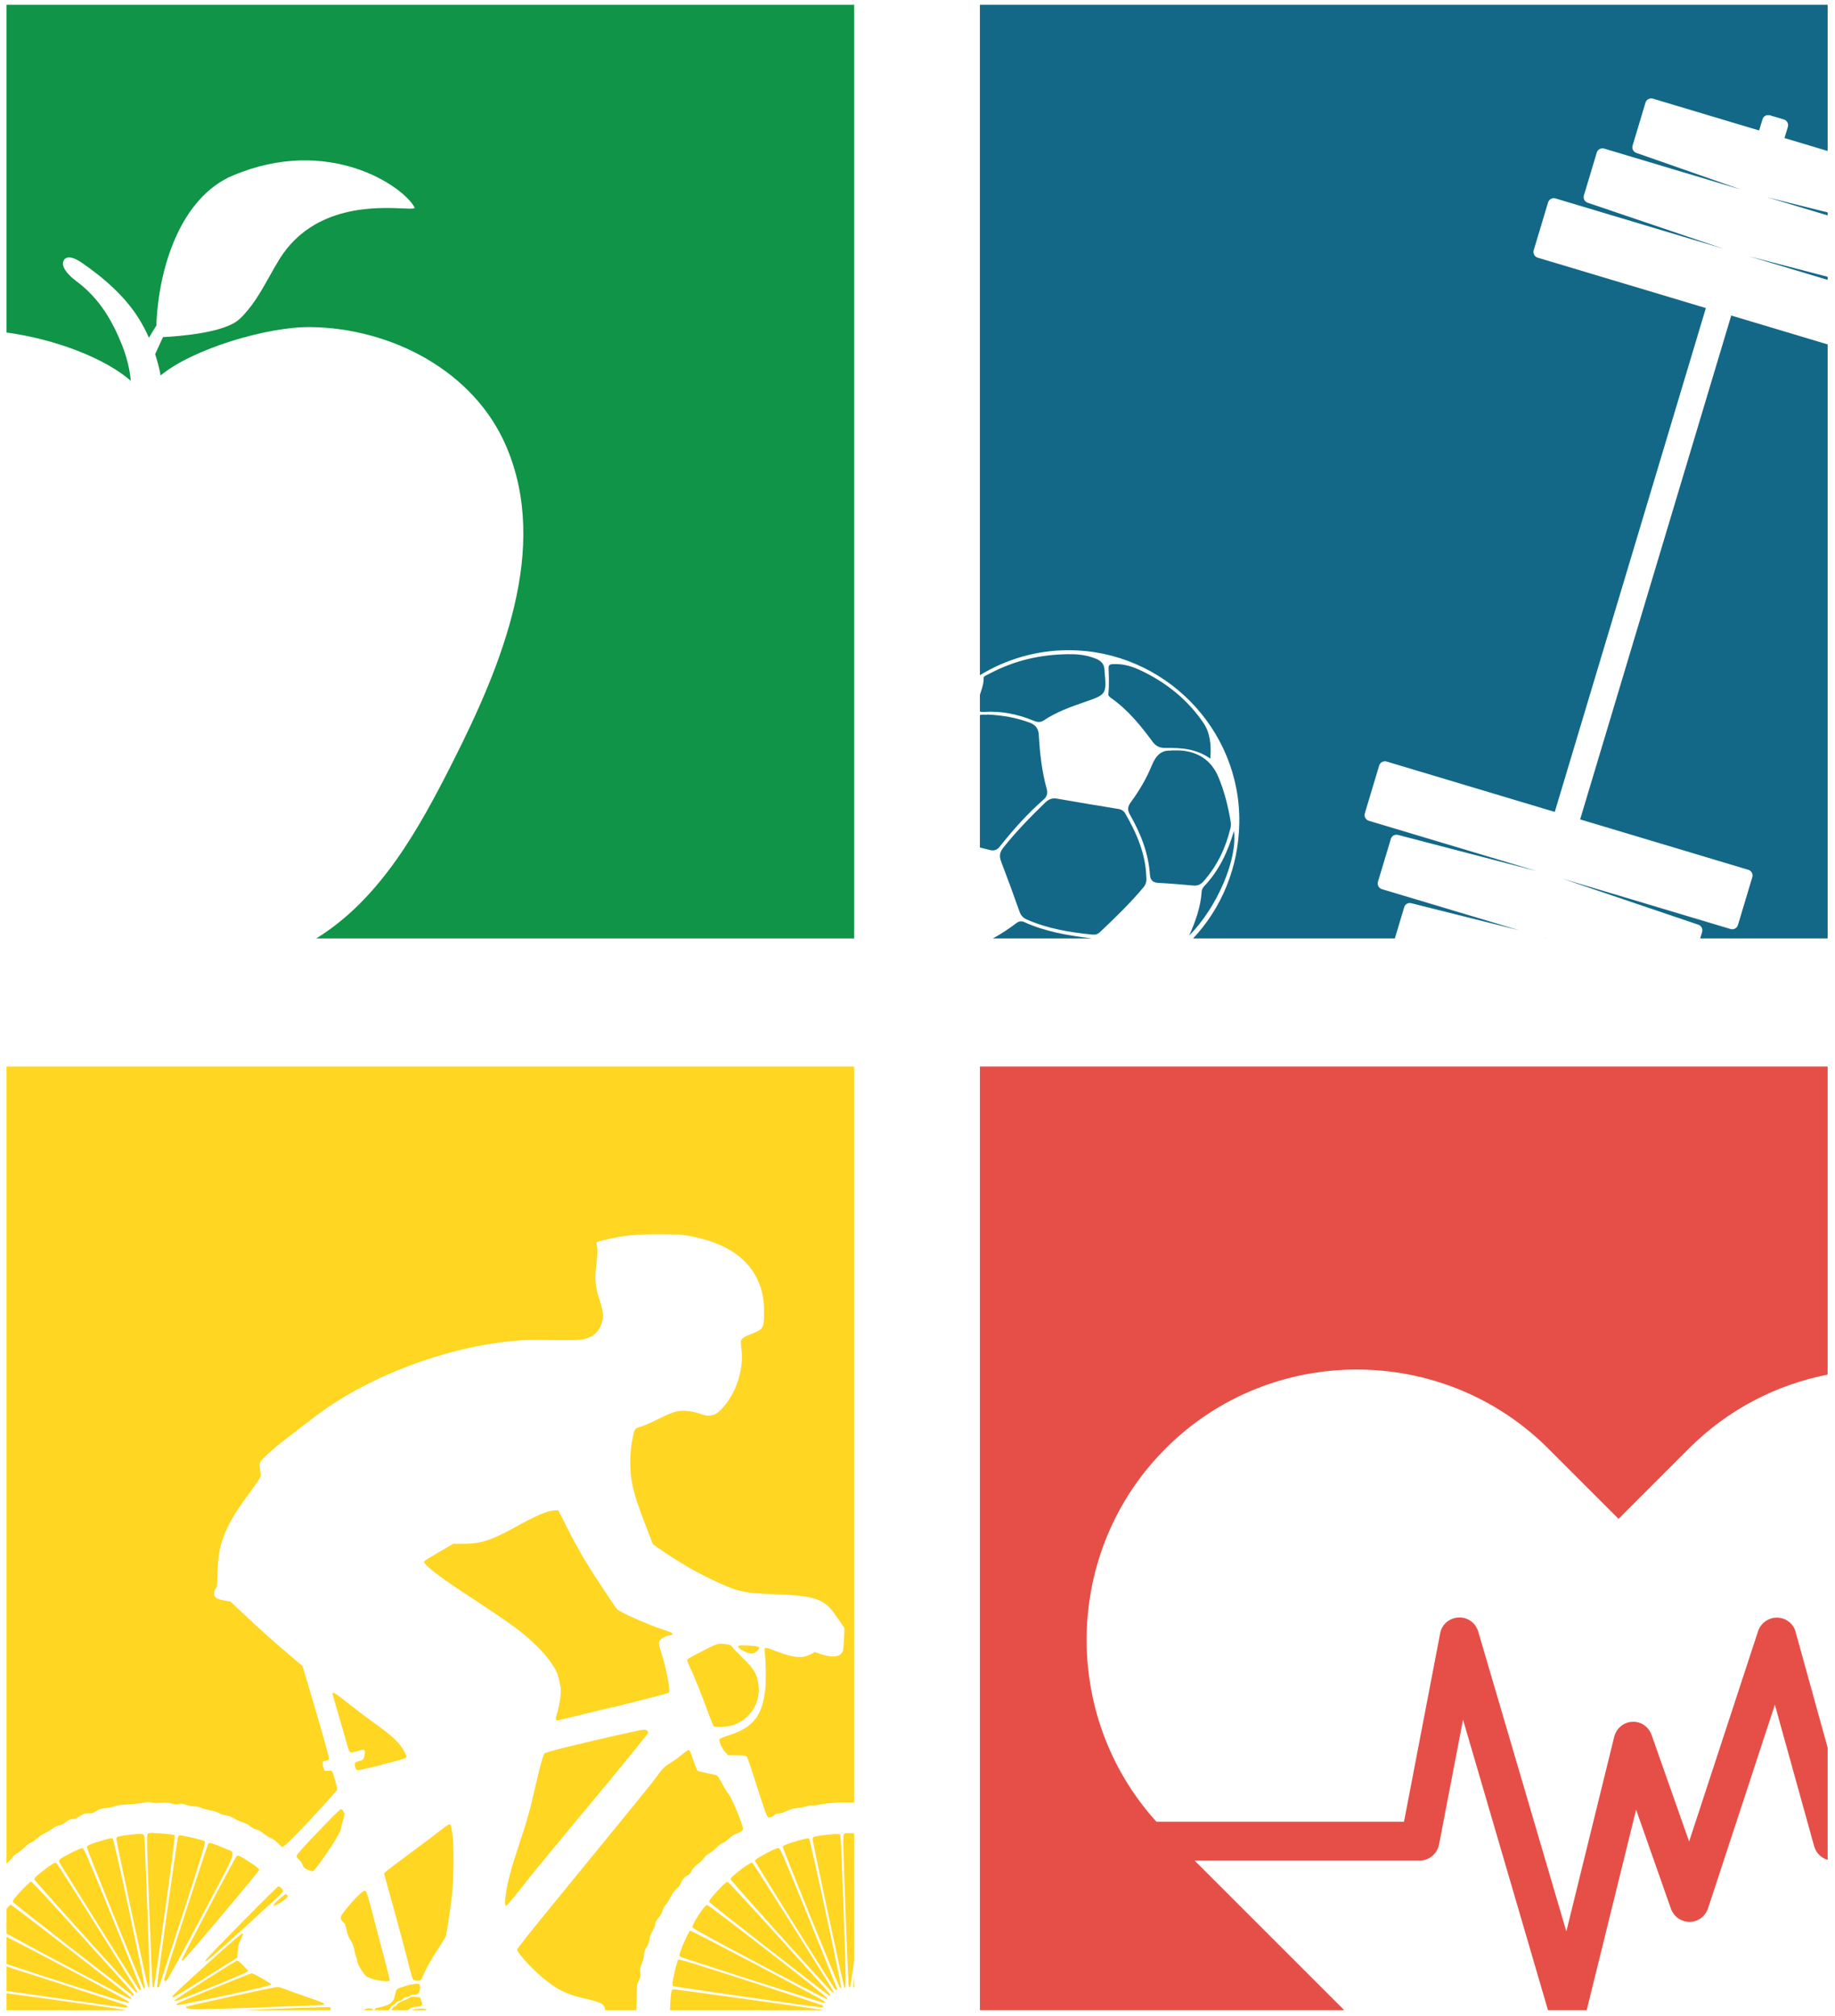
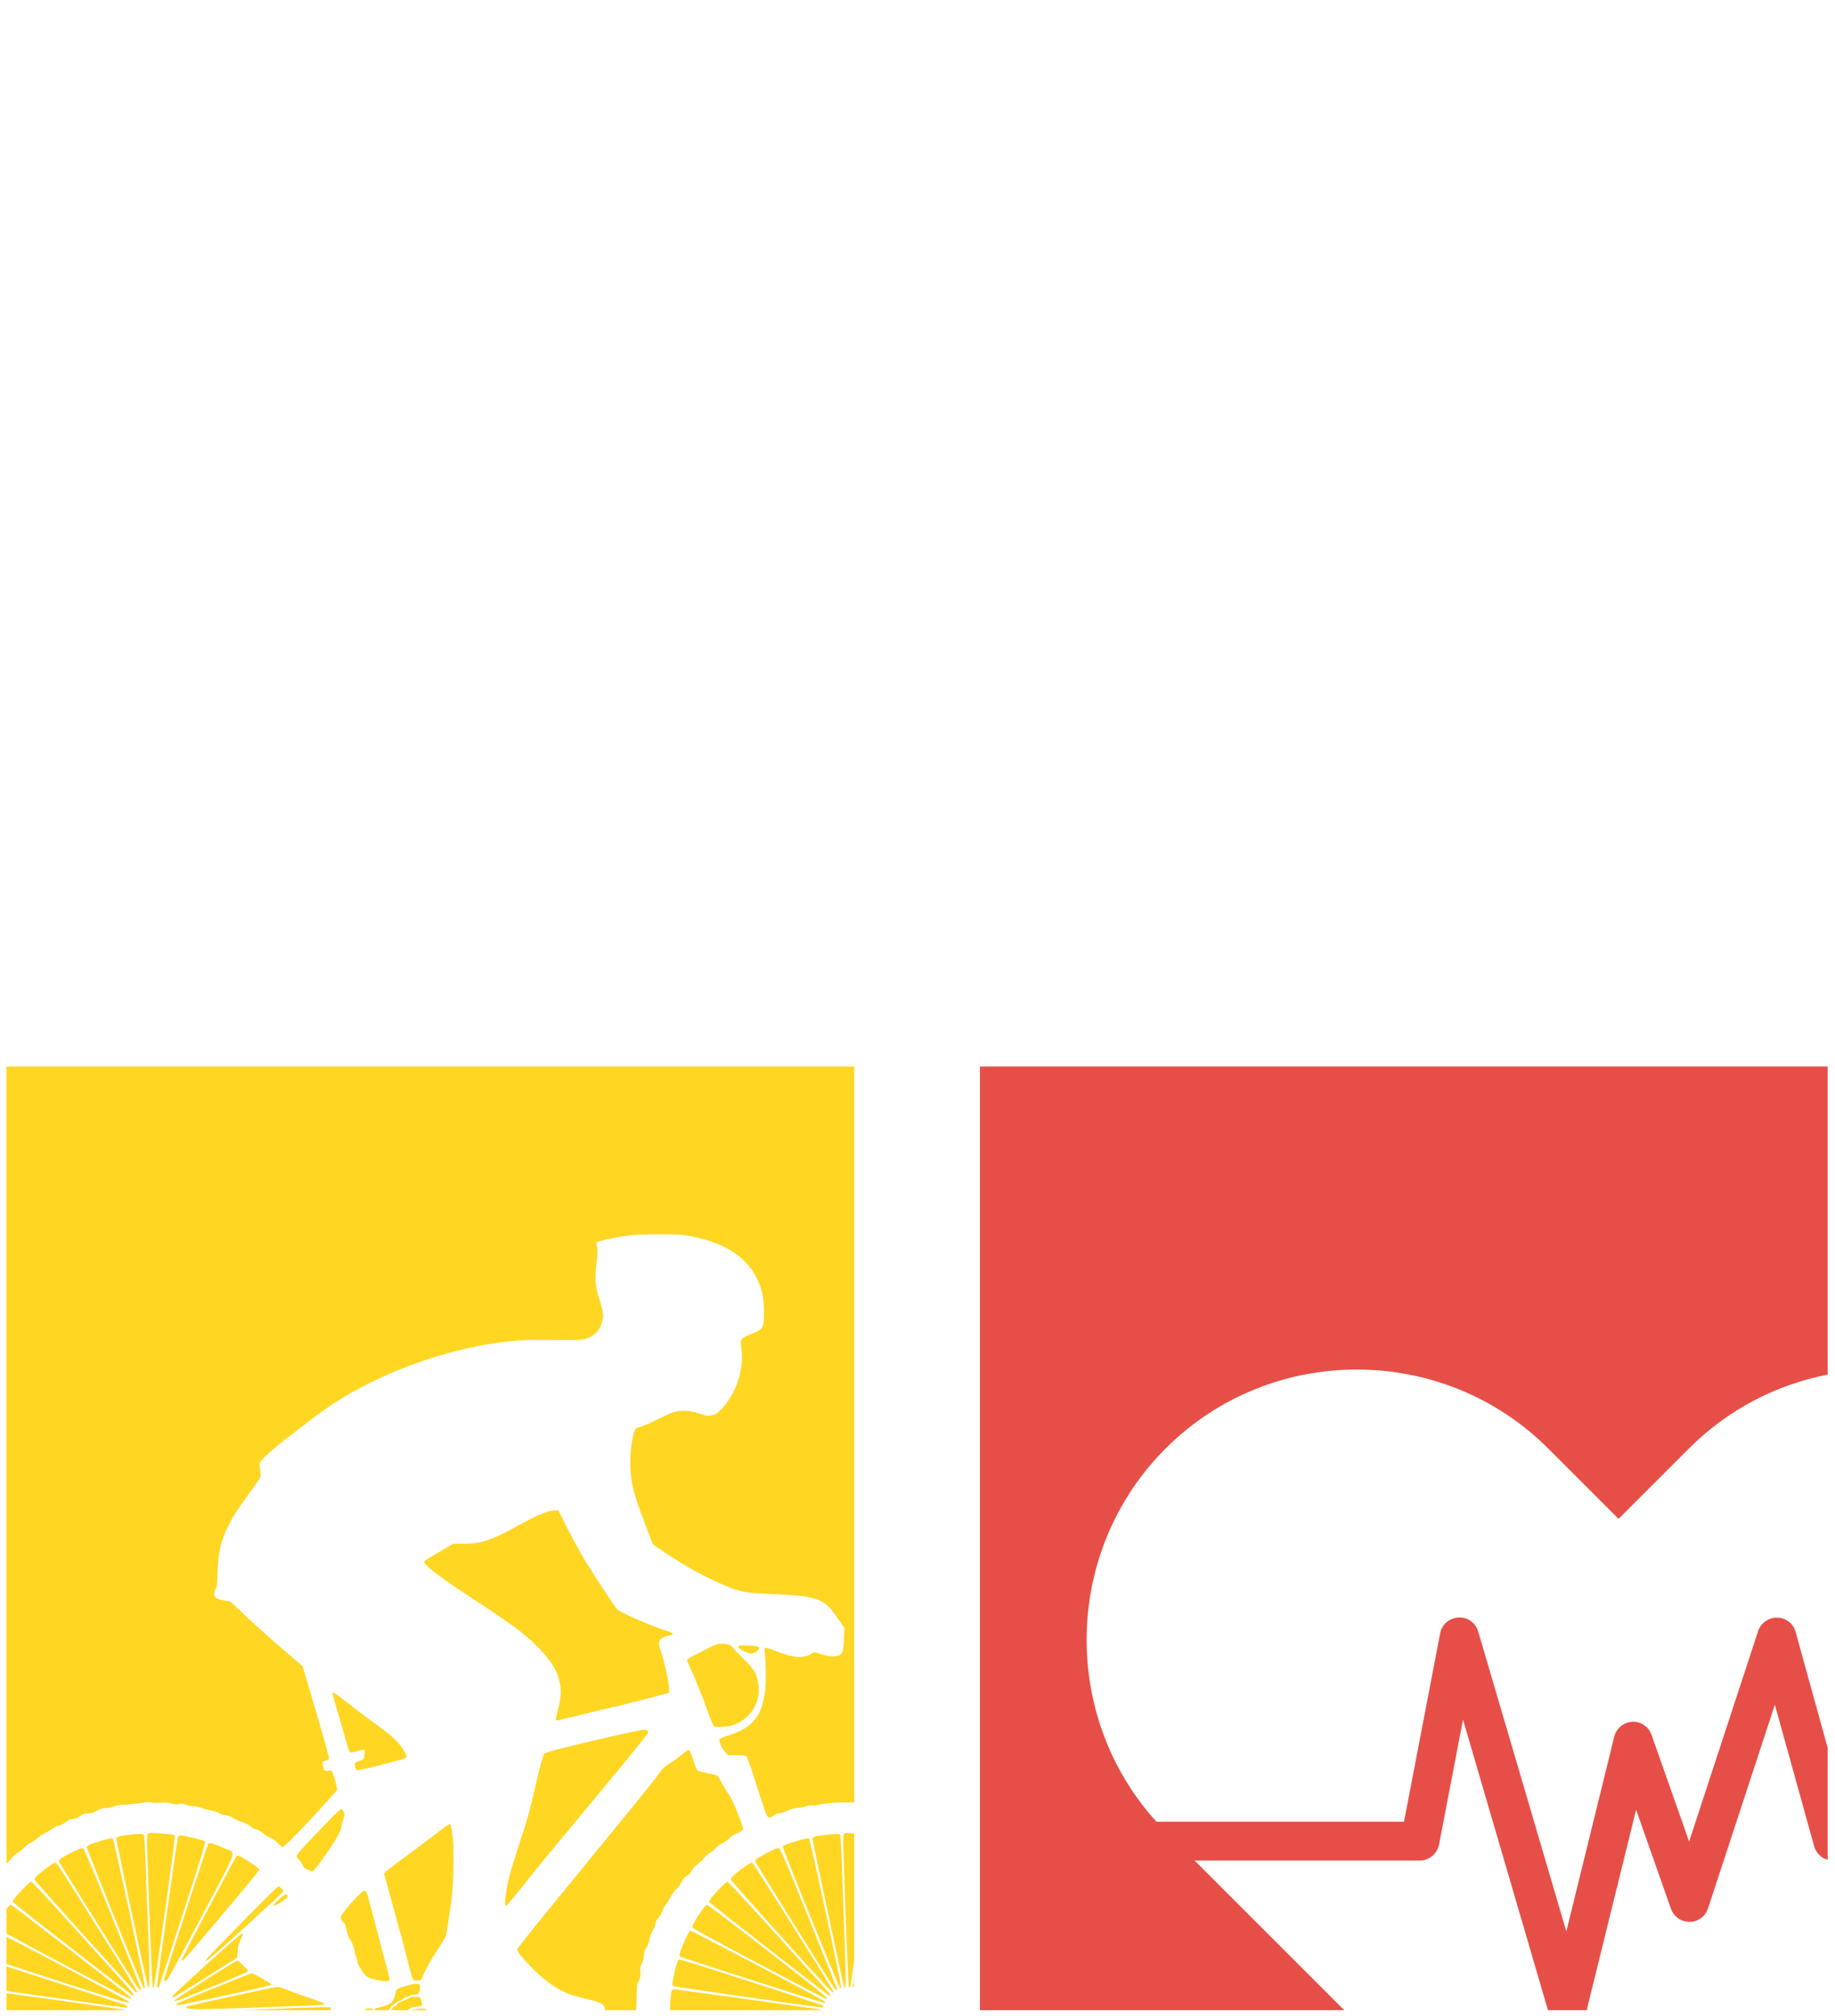
<svg xmlns="http://www.w3.org/2000/svg" width="162" height="178" viewBox="0 0 162 178" fill="none">
-   <path fill-rule="evenodd" clip-rule="evenodd" d="M0.57 94.17H75.41V159.155C75.327 159.152 75.243 159.15 75.161 159.15H74.321C73.931 159.13 72.521 159.27 72.281 159.35C72.131 159.4 71.891 159.42 71.751 159.4C71.601 159.38 71.391 159.41 71.251 159.47C71.121 159.53 70.761 159.6 70.451 159.63C70.041 159.67 69.781 159.74 69.461 159.9C69.211 160.03 68.921 160.12 68.771 160.12C68.591 160.12 68.441 160.18 68.301 160.3C68.191 160.4 68.021 160.48 67.931 160.48C67.781 160.48 67.731 160.4 67.551 159.93C67.441 159.63 67.151 158.77 66.911 158.01C66.301 156.06 65.991 155.17 65.911 155.07C65.861 155.01 65.601 154.98 65.061 154.98H64.281L64.021 154.7C63.701 154.35 63.411 153.66 63.551 153.53C63.601 153.49 63.961 153.34 64.351 153.22C66.501 152.52 67.301 151.51 67.561 149.14C67.641 148.43 67.611 146.59 67.511 145.85C67.481 145.61 67.501 145.53 67.581 145.5C67.641 145.48 68.051 145.6 68.491 145.78C69.991 146.38 70.841 146.46 71.561 146.07L71.921 145.87L72.491 146.06C73.441 146.38 74.141 146.31 74.361 145.88C74.441 145.74 74.481 145.37 74.511 144.71L74.551 143.75L74.351 143.46C74.295 143.379 74.203 143.246 74.1 143.097L73.791 142.65C72.761 141.15 72.021 140.9 68.271 140.76C66.231 140.68 65.521 140.58 64.551 140.22C63.631 139.88 61.751 138.97 60.711 138.35C59.481 137.62 57.671 136.43 57.621 136.31C56.261 132.8 55.981 131.98 55.771 130.79C55.591 129.76 55.601 128.27 55.801 127.25C55.938 126.539 55.982 126.283 56.133 126.15C56.225 126.07 56.356 126.034 56.571 125.97C56.841 125.89 57.551 125.58 58.141 125.28C58.801 124.95 59.391 124.7 59.661 124.64C60.291 124.5 61.06 124.57 61.801 124.83C62.321 125.01 62.451 125.03 62.741 124.98C63.131 124.91 63.301 124.81 63.651 124.46C64.931 123.19 65.691 120.96 65.461 119.14C65.401 118.67 65.391 118.41 65.441 118.32C65.541 118.13 65.801 117.98 66.351 117.77C67.401 117.37 67.451 117.27 67.451 115.84C67.441 114.73 67.331 114.1 67.021 113.32C66.141 111.11 64.111 109.73 60.871 109.13C60.171 109 59.801 108.98 58.121 108.98C56.021 108.98 55.051 109.08 53.381 109.48C52.671 109.65 52.621 109.67 52.661 109.81C52.771 110.23 52.771 110.64 52.661 111.55C52.491 112.93 52.531 113.52 52.901 114.68C53.281 115.88 53.321 116.19 53.131 116.8C52.871 117.66 52.261 118.15 51.271 118.29C51.001 118.33 49.881 118.34 48.701 118.32C46.501 118.28 45.511 118.33 43.741 118.59C39.221 119.24 34.271 121.01 30.371 123.35C29.021 124.16 28.451 124.57 25.151 127.12C24.081 127.94 23.081 128.86 22.981 129.09C22.911 129.24 22.911 129.42 22.961 129.76C23.001 130.02 23.021 130.3 23.001 130.38C22.981 130.47 22.591 131.06 22.121 131.69C21.021 133.18 20.601 133.83 20.181 134.68C19.481 136.08 19.261 137.03 19.211 138.79C19.181 139.92 19.161 140.11 19.041 140.28C18.901 140.47 18.871 140.72 18.951 140.93C19.021 141.1 19.321 141.24 19.861 141.33L20.341 141.41L21.511 142.51C22.911 143.83 24.201 144.98 25.641 146.2L26.711 147.11L27.381 149.37C28.361 152.67 29.041 155.08 29.041 155.25C29.041 155.35 28.991 155.41 28.851 155.44C28.661 155.485 28.567 155.508 28.522 155.547C28.487 155.578 28.481 155.62 28.481 155.69C28.481 155.77 28.511 155.97 28.561 156.12C28.605 156.254 28.628 156.321 28.674 156.351C28.722 156.38 28.794 156.37 28.941 156.35C29.141 156.32 29.261 156.34 29.311 156.4C29.431 156.55 29.811 157.96 29.761 158.05C29.731 158.1 29.011 158.91 28.151 159.85C26.561 161.6 25.091 163.08 24.941 163.08C24.891 163.08 24.701 162.92 24.511 162.72C24.413 162.623 24.304 162.53 24.202 162.456C24.096 162.378 23.997 162.321 23.931 162.3C23.866 162.285 23.759 162.23 23.638 162.156C23.516 162.081 23.381 161.985 23.261 161.89C23.011 161.7 22.761 161.54 22.681 161.54C22.511 161.54 22.311 161.43 21.981 161.17C21.841 161.06 21.591 160.94 21.421 160.9C21.335 160.88 21.21 160.834 21.079 160.775C20.952 160.718 20.819 160.649 20.711 160.58C20.441 160.42 20.181 160.31 19.961 160.29C19.844 160.278 19.694 160.239 19.56 160.19C19.476 160.16 19.399 160.125 19.341 160.09C19.191 160 18.841 159.9 18.571 159.85C18.301 159.8 17.941 159.7 17.771 159.63C17.601 159.55 17.311 159.49 17.131 159.49C16.951 159.49 16.631 159.43 16.411 159.35C16.091 159.24 15.971 159.23 15.801 159.29C15.717 159.321 15.64 159.333 15.54 159.325C15.447 159.318 15.335 159.293 15.181 159.25C15.055 159.215 14.943 159.19 14.825 159.176C14.644 159.154 14.45 159.156 14.171 159.18C13.801 159.21 13.491 159.2 13.371 159.15C13.221 159.09 13.031 159.1 12.621 159.18C12.311 159.24 11.681 159.3 11.201 159.33C10.651 159.36 10.251 159.41 10.121 159.48C10.001 159.54 9.671 159.61 9.371 159.64C8.931 159.68 8.771 159.73 8.501 159.91C8.221 160.09 8.111 160.12 7.801 160.11C7.481 160.1 7.391 160.13 7.051 160.36C6.781 160.54 6.601 160.62 6.411 160.62C6.221 160.62 6.061 160.69 5.781 160.9C5.551 161.07 5.331 161.18 5.211 161.18C5.091 161.18 4.861 161.29 4.621 161.47C4.492 161.563 4.33 161.667 4.181 161.753C4.075 161.814 3.976 161.867 3.901 161.9C3.721 161.98 3.421 162.18 3.241 162.35C3.146 162.434 3.035 162.518 2.935 162.583C2.845 162.642 2.763 162.686 2.711 162.7C2.601 162.73 2.351 162.92 2.161 163.12C1.971 163.32 1.671 163.55 1.521 163.63C1.371 163.71 1.171 163.88 1.091 164.01C1.016 164.131 0.794 164.365 0.57 164.542V94.17ZM0.57 170.724V168.572C0.744 168.341 0.891 168.18 0.951 168.18C1.061 168.18 11.241 176.06 11.501 176.34C11.573 176.424 11.605 176.461 11.597 176.477C11.59 176.49 11.558 176.49 11.501 176.49C11.319 176.49 3.323 172.247 0.57 170.724ZM0.57 173.409V171.01C3.479 172.493 11.112 176.529 11.291 176.7C11.421 176.83 11.421 176.83 11.251 176.83C11.056 176.83 4.083 174.58 0.57 173.409ZM0.57 175.794V173.63C1.484 173.919 2.788 174.339 4.651 174.94C8.031 176.03 10.901 176.97 11.031 177.02C11.161 177.07 11.261 177.19 11.261 177.19C11.261 177.23 11.181 177.26 11.071 177.26C10.793 177.246 4.314 176.336 0.57 175.794ZM11.121 177.49C10.95 177.426 4.375 176.503 0.57 175.996V177.49H11.121ZM29.206 177.49H21.512C24.071 177.371 29.034 177.193 29.131 177.23C29.166 177.242 29.192 177.322 29.206 177.49ZM32.94 177.49H32.174C32.18 177.473 32.185 177.46 32.191 177.45C32.281 177.29 32.871 177.28 32.931 177.45C32.936 177.463 32.939 177.476 32.94 177.49ZM37.689 177.49H36.338C36.442 177.441 36.671 177.395 36.921 177.37C37.391 177.32 37.471 177.33 37.661 177.47C37.669 177.477 37.679 177.483 37.689 177.49ZM53.423 177.49H56.159C56.185 177.194 56.203 176.73 56.211 176.3C56.211 175.33 56.231 175.22 56.401 174.87C56.551 174.55 56.571 174.43 56.531 174.13C56.491 173.83 56.521 173.69 56.671 173.36C56.781 173.11 56.851 172.83 56.851 172.62C56.851 172.36 56.901 172.21 57.071 171.95C57.221 171.72 57.301 171.5 57.331 171.26C57.351 171.03 57.451 170.77 57.601 170.51C57.731 170.29 57.841 170.04 57.841 169.95C57.841 169.74 57.941 169.54 58.201 169.25C58.311 169.12 58.441 168.89 58.481 168.72C58.531 168.55 58.651 168.32 58.761 168.2C58.871 168.08 59.071 167.75 59.221 167.47C59.371 167.18 59.601 166.88 59.751 166.75C59.901 166.63 60.051 166.43 60.101 166.3C60.201 165.99 60.471 165.68 60.721 165.58C60.764 165.56 60.806 165.533 60.844 165.5C60.92 165.434 60.984 165.343 61.031 165.23C61.101 165.05 61.281 164.85 61.571 164.62C61.811 164.44 62.071 164.18 62.151 164.05C62.231 163.92 62.431 163.75 62.581 163.67C62.741 163.59 63.031 163.36 63.221 163.16C63.411 162.96 63.671 162.77 63.781 162.74C63.891 162.71 64.141 162.54 64.341 162.35C64.541 162.16 64.781 161.99 64.881 161.96C64.981 161.93 65.171 161.85 65.321 161.77C65.531 161.66 65.581 161.6 65.581 161.44C65.581 161.1 64.581 158.7 64.341 158.43C64.221 158.3 63.951 157.87 63.751 157.48C63.491 156.98 63.341 156.76 63.241 156.74C63.161 156.72 62.791 156.64 62.421 156.56C62.051 156.48 61.701 156.4 61.631 156.38C61.551 156.36 61.411 156.04 61.211 155.43C60.991 154.75 60.881 154.52 60.791 154.52C60.731 154.52 60.471 154.7 60.221 154.91C59.971 155.13 59.551 155.43 59.281 155.6C58.701 155.95 58.461 156.17 58.021 156.81C57.721 157.25 55.941 159.43 48.241 168.85C46.821 170.59 45.651 172.07 45.651 172.13C45.651 172.4 46.901 173.78 47.901 174.62C49.131 175.65 49.991 176.08 51.491 176.43C53.081 176.794 53.377 176.914 53.423 177.49ZM72.601 177.49H59.149C59.152 177.35 59.16 177.178 59.171 176.97C59.221 175.9 59.281 175.64 59.461 175.64C59.611 175.64 72.301 177.4 72.501 177.45C72.542 177.46 72.576 177.474 72.601 177.49ZM75.41 174.558L75.411 175.49C75.388 175.494 75.368 175.487 75.352 175.468C75.333 175.445 75.321 175.405 75.321 175.35C75.321 175.288 75.353 175.004 75.41 174.558ZM75.41 161.879V173.139C75.212 174.496 75.077 175.368 75.061 175.4C75.011 175.49 74.981 175.5 74.941 175.43C74.911 175.38 74.771 172.35 74.641 168.69C74.421 162.66 74.411 162.03 74.511 161.93C74.599 161.851 74.718 161.833 75.41 161.879ZM35.973 177.49H34.54C34.578 177.447 34.61 177.401 34.631 177.36C34.671 177.26 34.751 177.18 34.811 177.18C34.84 177.18 34.88 177.161 34.921 177.128C34.964 177.094 35.01 177.046 35.051 176.99C35.141 176.87 35.331 176.75 35.591 176.66C35.811 176.58 36.061 176.47 36.151 176.4C36.271 176.31 36.391 176.29 36.701 176.32L37.091 176.36L37.201 176.68C37.271 176.89 37.281 177.03 37.241 177.08C37.217 177.104 37.128 177.132 37.012 177.154C36.934 177.169 36.843 177.182 36.751 177.19C36.561 177.203 36.428 177.227 36.325 177.271C36.265 177.297 36.215 177.33 36.171 177.37C36.117 177.418 36.042 177.462 35.973 177.49ZM34.322 177.49H33.073C33.104 177.348 33.175 177.299 33.371 177.27C33.801 177.2 34.281 177.03 34.471 176.88C34.711 176.69 34.811 176.5 34.901 176.04C34.991 175.61 35.011 175.59 35.811 175.35C36.431 175.16 36.941 175.11 37.041 175.23C37.091 175.28 37.101 175.46 37.071 175.65C37.021 176.02 36.881 176.14 36.511 176.13C36.456 176.125 36.397 176.131 36.344 176.145C36.282 176.161 36.228 176.188 36.201 176.22C36.151 176.27 36.021 176.32 35.921 176.32C35.811 176.32 35.671 176.39 35.581 176.5C35.491 176.6 35.351 176.68 35.251 176.68C35.151 176.68 35.031 176.75 34.981 176.82C34.921 176.89 34.791 176.99 34.691 177.04C34.591 177.09 34.501 177.18 34.501 177.23C34.501 177.266 34.427 177.371 34.322 177.49ZM66.131 145.3C67.071 145.35 67.171 145.4 66.861 145.76H66.851C66.591 146.06 66.221 146.07 65.681 145.8C65.241 145.58 65.101 145.42 65.221 145.31C65.261 145.28 65.671 145.28 66.131 145.3ZM59.061 149.46C59.031 149.5 56.841 150.07 54.201 150.73L54.171 150.71C51.521 151.36 49.301 151.9 49.231 151.9C49.031 151.9 49.021 151.82 49.201 151.21C49.301 150.89 49.411 150.32 49.461 149.94C49.541 149.34 49.531 149.17 49.431 148.65C49.371 148.32 49.251 147.9 49.171 147.71C48.891 147.06 48.241 146.18 47.451 145.4C46.191 144.14 45.251 143.46 40.801 140.54C38.711 139.17 37.361 138.1 37.441 137.89C37.481 137.79 37.841 137.57 39.471 136.63L40.001 136.31H40.991C42.481 136.29 43.391 135.99 45.371 134.9C47.371 133.8 48.31 133.39 48.961 133.36H49.291L50.111 134.98C50.56 135.87 51.251 137.12 51.631 137.76C52.271 138.83 54.211 141.77 54.471 142.08C54.691 142.34 57.261 143.48 58.631 143.92C59.501 144.21 59.601 144.32 59.041 144.41C58.651 144.47 58.231 144.76 58.171 144.99C58.141 145.12 58.221 145.45 58.411 146.03C58.791 147.18 59.191 149.25 59.061 149.46ZM66.951 148.7C67.211 150.36 66.151 151.95 64.511 152.38C64.081 152.49 63.171 152.52 63.021 152.43C62.981 152.4 62.701 151.73 62.411 150.93C61.871 149.45 61.321 148.09 60.871 147.12C60.671 146.7 60.631 146.55 60.701 146.5C60.811 146.41 61.781 145.89 62.651 145.46C63.351 145.11 63.531 145.08 64.251 145.2C64.461 145.23 64.581 145.3 64.661 145.43C64.721 145.54 65.151 145.98 65.611 146.43C66.561 147.36 66.811 147.78 66.951 148.7ZM35.811 155.21C35.741 155.28 34.921 155.52 33.711 155.81V155.83C32.621 156.09 31.661 156.31 31.591 156.31C31.451 156.31 31.321 156.06 31.321 155.78C31.321 155.64 31.381 155.59 31.701 155.5C32.101 155.38 32.121 155.36 32.201 154.84C32.261 154.45 32.161 154.42 31.541 154.62C31.271 154.7 31.001 154.75 30.941 154.73C30.871 154.71 30.771 154.51 30.711 154.28C30.651 154.06 30.321 152.9 29.971 151.71C29.621 150.52 29.341 149.53 29.341 149.51C29.341 149.34 29.761 149.61 30.781 150.43C31.441 150.95 32.441 151.71 33.001 152.11C34.651 153.28 35.301 153.9 35.731 154.72C35.821 154.897 35.869 154.992 35.88 155.057C35.89 155.121 35.865 155.156 35.811 155.21ZM30.121 161.39C30.051 161.8 29.451 162.8 28.271 164.44C27.941 164.91 27.661 165.23 27.591 165.23C27.531 165.23 27.331 165.16 27.151 165.08C26.871 164.96 26.801 164.89 26.701 164.64C26.641 164.48 26.491 164.27 26.381 164.19C26.346 164.162 26.313 164.13 26.284 164.098C26.223 164.029 26.181 163.958 26.181 163.91C26.181 163.75 26.591 163.28 28.491 161.31C29.114 160.657 29.675 160.099 29.937 159.862C30.024 159.783 30.078 159.74 30.091 159.74C30.221 159.74 30.401 160.02 30.401 160.21C30.401 160.259 30.382 160.358 30.355 160.469C30.337 160.542 30.314 160.619 30.291 160.69C30.257 160.791 30.218 160.932 30.184 161.073C30.157 161.185 30.134 161.297 30.121 161.39ZM51.301 160.25C49.551 162.35 47.351 165.02 46.431 166.17L46.441 166.18C45.521 167.33 44.741 168.27 44.701 168.27C44.62 168.27 44.583 168.184 44.586 167.96C44.589 167.795 44.614 167.555 44.661 167.22C44.821 166.08 45.081 165.11 45.891 162.67C46.541 160.72 46.851 159.59 47.341 157.39C47.611 156.2 47.941 154.99 48.041 154.85C48.101 154.77 48.741 154.58 49.951 154.28C53.261 153.47 56.681 152.7 56.901 152.72C57.201 152.75 57.291 152.93 57.121 153.15C56.281 154.23 53.911 157.13 51.301 160.25ZM25.311 167.28C25.491 167.43 25.411 167.56 24.871 167.91C23.981 168.49 23.891 168.35 24.701 167.64C25.111 167.28 25.231 167.21 25.311 167.28ZM22.881 165.1C22.881 165.17 21.381 166.99 19.551 169.15V169.16C17.731 171.32 16.191 173.09 16.141 173.11C16.091 173.12 16.051 173.09 16.051 173.04C16.051 172.92 20.741 164.04 20.881 163.9C21.001 163.77 21.141 163.83 22.121 164.47C22.641 164.81 22.881 165.01 22.881 165.1ZM22.631 169.23C22.271 169.59 19.581 172.01 18.801 172.68C18.191 173.2 17.971 173.32 18.231 172.99C18.601 172.5 24.471 166.56 24.571 166.56C24.711 166.56 24.991 166.85 24.991 167C24.991 167.06 24.521 167.52 23.951 168.03C23.381 168.54 22.781 169.08 22.631 169.23ZM38.691 172.06C38.061 173 37.511 174 37.291 174.58H37.281C37.171 174.88 37.151 174.88 36.851 174.88C36.681 174.88 36.501 174.84 36.461 174.79C36.421 174.74 36.271 174.24 36.131 173.68C35.781 172.26 35.351 170.67 34.571 167.84L33.901 165.41L34.181 165.16C34.341 165.03 35.271 164.32 36.251 163.6C37.241 162.87 38.341 162.04 38.711 161.75C39.511 161.12 39.671 161.02 39.771 161.12C39.81 161.16 39.891 161.57 39.951 162.03C40.091 163.09 40.051 166.14 39.881 167.52C39.761 168.51 39.441 170.66 39.371 170.93C39.341 171.03 39.041 171.53 38.691 172.06ZM34.111 173.6C34.281 174.23 34.411 174.8 34.391 174.85L34.401 174.86C34.321 175.06 32.971 174.85 32.401 174.54C32.161 174.41 31.541 173.43 31.541 173.18C31.541 173.06 31.491 172.89 31.441 172.78C31.391 172.68 31.321 172.43 31.291 172.24C31.221 171.82 31.121 171.56 30.881 171.2C30.781 171.05 30.661 170.75 30.621 170.53C30.501 169.94 30.481 169.87 30.301 169.71C29.981 169.42 30.001 169.25 30.461 168.68C31.191 167.76 32.031 166.92 32.191 166.94C32.369 166.96 32.41 167.117 33.207 170.179L33.231 170.27C33.541 171.47 33.941 172.97 34.111 173.6ZM17.841 169.14C16.261 172.12 14.891 174.64 14.791 174.75L14.801 174.74C14.581 174.97 14.501 174.99 14.501 174.79C14.501 174.58 18.301 162.88 18.401 162.77C18.501 162.67 18.851 162.77 19.851 163.21C20.152 163.345 20.386 163.377 20.485 163.51C20.725 163.831 20.169 164.745 17.841 169.14ZM74.221 162.45C74.251 162.72 74.371 165.74 74.491 169.16V169.17C74.701 175.04 74.711 175.74 74.531 175.46C74.461 175.35 71.741 162.62 71.741 162.41C71.741 162.29 71.781 162.2 71.861 162.18C72.161 162.09 73.581 161.92 73.861 161.94L74.171 161.96L74.221 162.45ZM16.171 168.89C15.061 172.32 14.121 175.2 14.081 175.31L14.091 175.3C14.041 175.432 13.979 175.498 13.934 175.493C13.897 175.489 13.871 175.439 13.871 175.34C13.871 175.02 15.641 162.36 15.711 162.2C15.771 162.05 15.81 162.04 16.111 162.08C16.651 162.16 17.951 162.49 18.071 162.58C18.171 162.66 17.981 163.3 16.171 168.89ZM15.421 162.04C15.471 162.09 15.181 164.34 14.571 168.75H14.561C14.061 172.4 13.611 175.42 13.581 175.45C13.559 175.467 13.536 175.474 13.516 175.469C13.499 175.465 13.484 175.452 13.471 175.43C13.451 175.39 13.321 172.35 13.181 168.69C12.961 162.71 12.941 162.02 13.041 161.92C13.141 161.83 13.291 161.82 14.251 161.89C14.851 161.94 15.381 162 15.421 162.04ZM12.751 162.27C12.771 162.44 12.901 165.46 13.021 168.98H13.031C13.251 175.28 13.251 175.96 13.031 175.28C12.901 174.91 10.271 162.57 10.271 162.38C10.271 162.28 10.321 162.19 10.391 162.17C10.691 162.08 12.111 161.91 12.391 161.93C12.701 161.95 12.701 161.96 12.751 162.27ZM71.431 162.36C71.481 162.41 72.141 165.34 72.901 168.88C73.661 172.41 74.271 175.38 74.261 175.46C74.248 175.556 74.243 175.59 74.211 175.559C74.192 175.541 74.164 175.502 74.121 175.44C73.931 175.16 69.051 163.11 69.101 163.04C69.171 162.93 69.591 162.77 70.501 162.51C71.191 162.31 71.361 162.29 71.431 162.36ZM9.961 162.36C10.011 162.41 10.671 165.33 11.431 168.85V168.86C12.181 172.38 12.791 175.34 12.781 175.44L12.761 175.62L12.641 175.44C12.441 175.12 7.651 163.25 7.671 163.1C7.691 162.94 8.011 162.8 9.131 162.48C9.741 162.3 9.881 162.28 9.961 162.36ZM71.401 169.37C72.781 172.78 73.911 175.64 73.911 175.64C73.905 175.768 73.778 175.716 73.641 175.52C73.201 174.9 66.691 164.46 66.671 164.34C66.651 164.22 66.751 164.13 67.231 163.87C68.151 163.36 68.541 163.18 68.721 163.18C68.881 163.18 69.071 163.63 71.401 169.37ZM9.891 169.26C11.251 172.61 12.381 175.43 12.411 175.53C12.461 175.73 12.371 175.78 12.251 175.63C12.091 175.43 5.241 164.48 5.211 164.38C5.191 164.32 5.241 164.22 5.311 164.15C5.521 163.95 7.071 163.18 7.251 163.18C7.411 163.18 7.591 163.6 9.891 169.26ZM66.411 164.47C66.511 164.51 73.491 175.59 73.551 175.8V175.81C73.56 175.84 73.561 175.869 73.554 175.891C73.546 175.915 73.531 175.93 73.511 175.93C73.391 175.93 64.491 166.05 64.491 165.92C64.491 165.71 66.221 164.4 66.411 164.47ZM4.971 164.49C5.101 164.58 12.101 175.71 12.101 175.84C12.101 175.89 12.071 175.93 12.031 175.93C11.931 175.93 3.051 166.08 3.031 165.94C3.025 165.892 3.068 165.819 3.167 165.715C3.254 165.624 3.383 165.51 3.561 165.37C4.511 164.62 4.841 164.41 4.971 164.49ZM68.551 170.814C73.102 175.851 73.291 176.06 73.291 176.15C73.291 176.18 73.261 176.21 73.221 176.21C73.131 176.21 62.721 168.1 62.631 167.96C62.581 167.87 62.631 167.77 62.911 167.44C63.541 166.71 64.111 166.15 64.221 166.15C64.281 166.15 66.211 168.23 68.511 170.77L68.551 170.814ZM7.149 170.883C11.632 175.841 11.821 176.05 11.821 176.15H11.811C11.811 176.18 11.781 176.21 11.751 176.21C11.661 176.21 1.251 168.1 1.161 167.96C1.101 167.86 1.161 167.75 1.501 167.36C2.131 166.65 2.651 166.14 2.761 166.14C2.821 166.14 4.771 168.26 7.111 170.84L7.149 170.883ZM20.941 172.86L18.161 174.6V174.61C16.631 175.57 15.341 176.36 15.291 176.36C15.241 176.36 15.201 176.33 15.201 176.29C15.201 176.16 21.231 170.72 21.371 170.72C21.501 170.72 21.501 170.7 21.241 171.26C21.071 171.63 21.011 171.87 20.981 172.3L20.941 172.86ZM62.421 168.2C62.571 168.18 72.951 176.23 73.001 176.4H73.011C73.021 176.45 72.991 176.49 72.941 176.49C72.891 176.49 70.211 175.1 67.001 173.4C62.651 171.1 61.151 170.27 61.131 170.17C61.091 169.9 62.191 168.22 62.421 168.2ZM21.891 174.05C21.891 174.1 20.581 174.67 18.831 175.38H18.821C15.551 176.71 15.371 176.78 15.421 176.62C15.461 176.52 20.811 173.11 20.951 173.11C21.061 173.1 21.891 173.94 21.891 174.05ZM60.931 170.47C61.031 170.43 72.551 176.5 72.761 176.7V176.71C72.891 176.84 72.891 176.84 72.721 176.84C72.581 176.83 60.561 172.98 60.101 172.79C60.068 172.774 60.036 172.746 60.013 172.717C59.993 172.691 59.981 172.663 59.981 172.64C59.981 172.37 60.791 170.52 60.931 170.47ZM23.961 175.23C23.961 175.29 22.631 175.6 19.951 176.18H19.961C17.751 176.65 15.861 177.04 15.751 177.04C15.391 177.04 15.551 176.92 16.311 176.6C18.121 175.85 22.151 174.23 22.221 174.23C22.371 174.23 23.961 175.14 23.961 175.23ZM72.611 177.06C72.671 177.09 72.691 177.19 72.691 177.19L72.701 177.18C72.681 177.206 72.635 177.224 72.584 177.233C72.557 177.238 72.528 177.24 72.501 177.24C71.941 177.21 59.471 175.42 59.411 175.36C59.351 175.31 59.351 175.16 59.411 174.81C59.56 174 59.791 173.14 59.881 173.04C59.961 172.97 61.021 173.29 66.231 174.97C69.671 176.08 72.551 177.03 72.611 177.06ZM26.081 177.127C25.274 177.156 24.315 177.192 23.301 177.23L23.291 177.24C20.641 177.34 18.071 177.41 17.591 177.41C16.691 177.4 16.311 177.33 16.451 177.19C16.531 177.11 24.201 175.44 24.501 175.44C24.601 175.44 24.961 175.55 25.311 175.69C25.661 175.83 26.541 176.15 27.281 176.39C28.621 176.84 28.901 177 28.371 177.04C28.284 177.046 27.382 177.079 26.081 177.127Z" fill="#FFD622" />
-   <path fill-rule="evenodd" clip-rule="evenodd" d="M75.41 0.42H0.57V29.358C4.913 29.946 9.305 31.655 11.552 33.627C11.447 32.546 11.175 31.477 10.77 30.46C9.91 28.31 8.77 26.33 6.73 24.82C6.29 24.49 5.68 23.93 5.58 23.44L5.57 23.43C5.48 22.94 5.86 22.29 7.15 23.15C9.21 24.56 11.05 26.19 12.27 28.15C12.603 28.688 12.896 29.248 13.151 29.826C13.364 29.448 13.583 29.092 13.804 28.747C13.989 23.603 15.965 17.437 20.55 15.5C29.01 11.93 35.58 16.42 36.59 18.3C36.676 18.452 36.273 18.434 35.557 18.403C33.253 18.302 27.703 18.06 24.69 22.85C24.375 23.36 24.082 23.883 23.79 24.404L23.79 24.404C23.028 25.764 22.273 27.113 21.13 28.19V28.18C19.862 29.376 15.9 29.689 14.387 29.766C14.168 30.251 13.945 30.746 13.697 31.271C13.882 31.863 14.073 32.507 14.177 33.153C17.001 30.811 23.547 28.849 27.38 28.88C34.6 28.96 41.89 32.8 44.71 39.45C48.51 48.4 44.37 58.59 39.97 67.28C36.974 73.212 33.583 79.361 27.922 82.86H75.41V0.42Z" fill="#109447" />
+   <path fill-rule="evenodd" clip-rule="evenodd" d="M0.57 94.17H75.41V159.155C75.327 159.152 75.243 159.15 75.161 159.15H74.321C73.931 159.13 72.521 159.27 72.281 159.35C72.131 159.4 71.891 159.42 71.751 159.4C71.601 159.38 71.391 159.41 71.251 159.47C71.121 159.53 70.761 159.6 70.451 159.63C70.041 159.67 69.781 159.74 69.461 159.9C69.211 160.03 68.921 160.12 68.771 160.12C68.591 160.12 68.441 160.18 68.301 160.3C68.191 160.4 68.021 160.48 67.931 160.48C67.781 160.48 67.731 160.4 67.551 159.93C67.441 159.63 67.151 158.77 66.911 158.01C66.301 156.06 65.991 155.17 65.911 155.07C65.861 155.01 65.601 154.98 65.061 154.98H64.281L64.021 154.7C63.701 154.35 63.411 153.66 63.551 153.53C63.601 153.49 63.961 153.34 64.351 153.22C66.501 152.52 67.301 151.51 67.561 149.14C67.641 148.43 67.611 146.59 67.511 145.85C67.481 145.61 67.501 145.53 67.581 145.5C67.641 145.48 68.051 145.6 68.491 145.78C69.991 146.38 70.841 146.46 71.561 146.07L71.921 145.87L72.491 146.06C73.441 146.38 74.141 146.31 74.361 145.88C74.441 145.74 74.481 145.37 74.511 144.71L74.551 143.75L74.351 143.46C74.295 143.379 74.203 143.246 74.1 143.097L73.791 142.65C72.761 141.15 72.021 140.9 68.271 140.76C66.231 140.68 65.521 140.58 64.551 140.22C63.631 139.88 61.751 138.97 60.711 138.35C59.481 137.62 57.671 136.43 57.621 136.31C56.261 132.8 55.981 131.98 55.771 130.79C55.591 129.76 55.601 128.27 55.801 127.25C55.938 126.539 55.982 126.283 56.133 126.15C56.225 126.07 56.356 126.034 56.571 125.97C56.841 125.89 57.551 125.58 58.141 125.28C58.801 124.95 59.391 124.7 59.661 124.64C60.291 124.5 61.06 124.57 61.801 124.83C62.321 125.01 62.451 125.03 62.741 124.98C63.131 124.91 63.301 124.81 63.651 124.46C64.931 123.19 65.691 120.96 65.461 119.14C65.401 118.67 65.391 118.41 65.441 118.32C65.541 118.13 65.801 117.98 66.351 117.77C67.401 117.37 67.451 117.27 67.451 115.84C67.441 114.73 67.331 114.1 67.021 113.32C66.141 111.11 64.111 109.73 60.871 109.13C60.171 109 59.801 108.98 58.121 108.98C56.021 108.98 55.051 109.08 53.381 109.48C52.671 109.65 52.621 109.67 52.661 109.81C52.771 110.23 52.771 110.64 52.661 111.55C52.491 112.93 52.531 113.52 52.901 114.68C53.281 115.88 53.321 116.19 53.131 116.8C52.871 117.66 52.261 118.15 51.271 118.29C51.001 118.33 49.881 118.34 48.701 118.32C46.501 118.28 45.511 118.33 43.741 118.59C39.221 119.24 34.271 121.01 30.371 123.35C29.021 124.16 28.451 124.57 25.151 127.12C24.081 127.94 23.081 128.86 22.981 129.09C22.911 129.24 22.911 129.42 22.961 129.76C23.001 130.02 23.021 130.3 23.001 130.38C22.981 130.47 22.591 131.06 22.121 131.69C21.021 133.18 20.601 133.83 20.181 134.68C19.481 136.08 19.261 137.03 19.211 138.79C19.181 139.92 19.161 140.11 19.041 140.28C18.901 140.47 18.871 140.72 18.951 140.93C19.021 141.1 19.321 141.24 19.861 141.33L20.341 141.41L21.511 142.51C22.911 143.83 24.201 144.98 25.641 146.2L26.711 147.11L27.381 149.37C28.361 152.67 29.041 155.08 29.041 155.25C29.041 155.35 28.991 155.41 28.851 155.44C28.661 155.485 28.567 155.508 28.522 155.547C28.487 155.578 28.481 155.62 28.481 155.69C28.481 155.77 28.511 155.97 28.561 156.12C28.605 156.254 28.628 156.321 28.674 156.351C28.722 156.38 28.794 156.37 28.941 156.35C29.141 156.32 29.261 156.34 29.311 156.4C29.431 156.55 29.811 157.96 29.761 158.05C29.731 158.1 29.011 158.91 28.151 159.85C26.561 161.6 25.091 163.08 24.941 163.08C24.891 163.08 24.701 162.92 24.511 162.72C24.413 162.623 24.304 162.53 24.202 162.456C24.096 162.378 23.997 162.321 23.931 162.3C23.866 162.285 23.759 162.23 23.638 162.156C23.516 162.081 23.381 161.985 23.261 161.89C23.011 161.7 22.761 161.54 22.681 161.54C22.511 161.54 22.311 161.43 21.981 161.17C21.841 161.06 21.591 160.94 21.421 160.9C21.335 160.88 21.21 160.834 21.079 160.775C20.952 160.718 20.819 160.649 20.711 160.58C20.441 160.42 20.181 160.31 19.961 160.29C19.844 160.278 19.694 160.239 19.56 160.19C19.476 160.16 19.399 160.125 19.341 160.09C19.191 160 18.841 159.9 18.571 159.85C18.301 159.8 17.941 159.7 17.771 159.63C17.601 159.55 17.311 159.49 17.131 159.49C16.951 159.49 16.631 159.43 16.411 159.35C16.091 159.24 15.971 159.23 15.801 159.29C15.717 159.321 15.64 159.333 15.54 159.325C15.447 159.318 15.335 159.293 15.181 159.25C15.055 159.215 14.943 159.19 14.825 159.176C14.644 159.154 14.45 159.156 14.171 159.18C13.801 159.21 13.491 159.2 13.371 159.15C13.221 159.09 13.031 159.1 12.621 159.18C12.311 159.24 11.681 159.3 11.201 159.33C10.651 159.36 10.251 159.41 10.121 159.48C10.001 159.54 9.671 159.61 9.371 159.64C8.931 159.68 8.771 159.73 8.501 159.91C8.221 160.09 8.111 160.12 7.801 160.11C7.481 160.1 7.391 160.13 7.051 160.36C6.781 160.54 6.601 160.62 6.411 160.62C6.221 160.62 6.061 160.69 5.781 160.9C5.551 161.07 5.331 161.18 5.211 161.18C5.091 161.18 4.861 161.29 4.621 161.47C4.492 161.563 4.33 161.667 4.181 161.753C4.075 161.814 3.976 161.867 3.901 161.9C3.721 161.98 3.421 162.18 3.241 162.35C3.146 162.434 3.035 162.518 2.935 162.583C2.845 162.642 2.763 162.686 2.711 162.7C2.601 162.73 2.351 162.92 2.161 163.12C1.971 163.32 1.671 163.55 1.521 163.63C1.371 163.71 1.171 163.88 1.091 164.01C1.016 164.131 0.794 164.365 0.57 164.542V94.17ZM0.57 170.724V168.572C0.744 168.341 0.891 168.18 0.951 168.18C1.061 168.18 11.241 176.06 11.501 176.34C11.573 176.424 11.605 176.461 11.597 176.477C11.59 176.49 11.558 176.49 11.501 176.49C11.319 176.49 3.323 172.247 0.57 170.724ZM0.57 173.409V171.01C3.479 172.493 11.112 176.529 11.291 176.7C11.421 176.83 11.421 176.83 11.251 176.83C11.056 176.83 4.083 174.58 0.57 173.409ZM0.57 175.794V173.63C1.484 173.919 2.788 174.339 4.651 174.94C8.031 176.03 10.901 176.97 11.031 177.02C11.161 177.07 11.261 177.19 11.261 177.19C11.261 177.23 11.181 177.26 11.071 177.26C10.793 177.246 4.314 176.336 0.57 175.794ZM11.121 177.49C10.95 177.426 4.375 176.503 0.57 175.996V177.49H11.121ZM29.206 177.49H21.512C24.071 177.371 29.034 177.193 29.131 177.23C29.166 177.242 29.192 177.322 29.206 177.49ZM32.94 177.49C32.18 177.473 32.185 177.46 32.191 177.45C32.281 177.29 32.871 177.28 32.931 177.45C32.936 177.463 32.939 177.476 32.94 177.49ZM37.689 177.49H36.338C36.442 177.441 36.671 177.395 36.921 177.37C37.391 177.32 37.471 177.33 37.661 177.47C37.669 177.477 37.679 177.483 37.689 177.49ZM53.423 177.49H56.159C56.185 177.194 56.203 176.73 56.211 176.3C56.211 175.33 56.231 175.22 56.401 174.87C56.551 174.55 56.571 174.43 56.531 174.13C56.491 173.83 56.521 173.69 56.671 173.36C56.781 173.11 56.851 172.83 56.851 172.62C56.851 172.36 56.901 172.21 57.071 171.95C57.221 171.72 57.301 171.5 57.331 171.26C57.351 171.03 57.451 170.77 57.601 170.51C57.731 170.29 57.841 170.04 57.841 169.95C57.841 169.74 57.941 169.54 58.201 169.25C58.311 169.12 58.441 168.89 58.481 168.72C58.531 168.55 58.651 168.32 58.761 168.2C58.871 168.08 59.071 167.75 59.221 167.47C59.371 167.18 59.601 166.88 59.751 166.75C59.901 166.63 60.051 166.43 60.101 166.3C60.201 165.99 60.471 165.68 60.721 165.58C60.764 165.56 60.806 165.533 60.844 165.5C60.92 165.434 60.984 165.343 61.031 165.23C61.101 165.05 61.281 164.85 61.571 164.62C61.811 164.44 62.071 164.18 62.151 164.05C62.231 163.92 62.431 163.75 62.581 163.67C62.741 163.59 63.031 163.36 63.221 163.16C63.411 162.96 63.671 162.77 63.781 162.74C63.891 162.71 64.141 162.54 64.341 162.35C64.541 162.16 64.781 161.99 64.881 161.96C64.981 161.93 65.171 161.85 65.321 161.77C65.531 161.66 65.581 161.6 65.581 161.44C65.581 161.1 64.581 158.7 64.341 158.43C64.221 158.3 63.951 157.87 63.751 157.48C63.491 156.98 63.341 156.76 63.241 156.74C63.161 156.72 62.791 156.64 62.421 156.56C62.051 156.48 61.701 156.4 61.631 156.38C61.551 156.36 61.411 156.04 61.211 155.43C60.991 154.75 60.881 154.52 60.791 154.52C60.731 154.52 60.471 154.7 60.221 154.91C59.971 155.13 59.551 155.43 59.281 155.6C58.701 155.95 58.461 156.17 58.021 156.81C57.721 157.25 55.941 159.43 48.241 168.85C46.821 170.59 45.651 172.07 45.651 172.13C45.651 172.4 46.901 173.78 47.901 174.62C49.131 175.65 49.991 176.08 51.491 176.43C53.081 176.794 53.377 176.914 53.423 177.49ZM72.601 177.49H59.149C59.152 177.35 59.16 177.178 59.171 176.97C59.221 175.9 59.281 175.64 59.461 175.64C59.611 175.64 72.301 177.4 72.501 177.45C72.542 177.46 72.576 177.474 72.601 177.49ZM75.41 174.558L75.411 175.49C75.388 175.494 75.368 175.487 75.352 175.468C75.333 175.445 75.321 175.405 75.321 175.35C75.321 175.288 75.353 175.004 75.41 174.558ZM75.41 161.879V173.139C75.212 174.496 75.077 175.368 75.061 175.4C75.011 175.49 74.981 175.5 74.941 175.43C74.911 175.38 74.771 172.35 74.641 168.69C74.421 162.66 74.411 162.03 74.511 161.93C74.599 161.851 74.718 161.833 75.41 161.879ZM35.973 177.49H34.54C34.578 177.447 34.61 177.401 34.631 177.36C34.671 177.26 34.751 177.18 34.811 177.18C34.84 177.18 34.88 177.161 34.921 177.128C34.964 177.094 35.01 177.046 35.051 176.99C35.141 176.87 35.331 176.75 35.591 176.66C35.811 176.58 36.061 176.47 36.151 176.4C36.271 176.31 36.391 176.29 36.701 176.32L37.091 176.36L37.201 176.68C37.271 176.89 37.281 177.03 37.241 177.08C37.217 177.104 37.128 177.132 37.012 177.154C36.934 177.169 36.843 177.182 36.751 177.19C36.561 177.203 36.428 177.227 36.325 177.271C36.265 177.297 36.215 177.33 36.171 177.37C36.117 177.418 36.042 177.462 35.973 177.49ZM34.322 177.49H33.073C33.104 177.348 33.175 177.299 33.371 177.27C33.801 177.2 34.281 177.03 34.471 176.88C34.711 176.69 34.811 176.5 34.901 176.04C34.991 175.61 35.011 175.59 35.811 175.35C36.431 175.16 36.941 175.11 37.041 175.23C37.091 175.28 37.101 175.46 37.071 175.65C37.021 176.02 36.881 176.14 36.511 176.13C36.456 176.125 36.397 176.131 36.344 176.145C36.282 176.161 36.228 176.188 36.201 176.22C36.151 176.27 36.021 176.32 35.921 176.32C35.811 176.32 35.671 176.39 35.581 176.5C35.491 176.6 35.351 176.68 35.251 176.68C35.151 176.68 35.031 176.75 34.981 176.82C34.921 176.89 34.791 176.99 34.691 177.04C34.591 177.09 34.501 177.18 34.501 177.23C34.501 177.266 34.427 177.371 34.322 177.49ZM66.131 145.3C67.071 145.35 67.171 145.4 66.861 145.76H66.851C66.591 146.06 66.221 146.07 65.681 145.8C65.241 145.58 65.101 145.42 65.221 145.31C65.261 145.28 65.671 145.28 66.131 145.3ZM59.061 149.46C59.031 149.5 56.841 150.07 54.201 150.73L54.171 150.71C51.521 151.36 49.301 151.9 49.231 151.9C49.031 151.9 49.021 151.82 49.201 151.21C49.301 150.89 49.411 150.32 49.461 149.94C49.541 149.34 49.531 149.17 49.431 148.65C49.371 148.32 49.251 147.9 49.171 147.71C48.891 147.06 48.241 146.18 47.451 145.4C46.191 144.14 45.251 143.46 40.801 140.54C38.711 139.17 37.361 138.1 37.441 137.89C37.481 137.79 37.841 137.57 39.471 136.63L40.001 136.31H40.991C42.481 136.29 43.391 135.99 45.371 134.9C47.371 133.8 48.31 133.39 48.961 133.36H49.291L50.111 134.98C50.56 135.87 51.251 137.12 51.631 137.76C52.271 138.83 54.211 141.77 54.471 142.08C54.691 142.34 57.261 143.48 58.631 143.92C59.501 144.21 59.601 144.32 59.041 144.41C58.651 144.47 58.231 144.76 58.171 144.99C58.141 145.12 58.221 145.45 58.411 146.03C58.791 147.18 59.191 149.25 59.061 149.46ZM66.951 148.7C67.211 150.36 66.151 151.95 64.511 152.38C64.081 152.49 63.171 152.52 63.021 152.43C62.981 152.4 62.701 151.73 62.411 150.93C61.871 149.45 61.321 148.09 60.871 147.12C60.671 146.7 60.631 146.55 60.701 146.5C60.811 146.41 61.781 145.89 62.651 145.46C63.351 145.11 63.531 145.08 64.251 145.2C64.461 145.23 64.581 145.3 64.661 145.43C64.721 145.54 65.151 145.98 65.611 146.43C66.561 147.36 66.811 147.78 66.951 148.7ZM35.811 155.21C35.741 155.28 34.921 155.52 33.711 155.81V155.83C32.621 156.09 31.661 156.31 31.591 156.31C31.451 156.31 31.321 156.06 31.321 155.78C31.321 155.64 31.381 155.59 31.701 155.5C32.101 155.38 32.121 155.36 32.201 154.84C32.261 154.45 32.161 154.42 31.541 154.62C31.271 154.7 31.001 154.75 30.941 154.73C30.871 154.71 30.771 154.51 30.711 154.28C30.651 154.06 30.321 152.9 29.971 151.71C29.621 150.52 29.341 149.53 29.341 149.51C29.341 149.34 29.761 149.61 30.781 150.43C31.441 150.95 32.441 151.71 33.001 152.11C34.651 153.28 35.301 153.9 35.731 154.72C35.821 154.897 35.869 154.992 35.88 155.057C35.89 155.121 35.865 155.156 35.811 155.21ZM30.121 161.39C30.051 161.8 29.451 162.8 28.271 164.44C27.941 164.91 27.661 165.23 27.591 165.23C27.531 165.23 27.331 165.16 27.151 165.08C26.871 164.96 26.801 164.89 26.701 164.64C26.641 164.48 26.491 164.27 26.381 164.19C26.346 164.162 26.313 164.13 26.284 164.098C26.223 164.029 26.181 163.958 26.181 163.91C26.181 163.75 26.591 163.28 28.491 161.31C29.114 160.657 29.675 160.099 29.937 159.862C30.024 159.783 30.078 159.74 30.091 159.74C30.221 159.74 30.401 160.02 30.401 160.21C30.401 160.259 30.382 160.358 30.355 160.469C30.337 160.542 30.314 160.619 30.291 160.69C30.257 160.791 30.218 160.932 30.184 161.073C30.157 161.185 30.134 161.297 30.121 161.39ZM51.301 160.25C49.551 162.35 47.351 165.02 46.431 166.17L46.441 166.18C45.521 167.33 44.741 168.27 44.701 168.27C44.62 168.27 44.583 168.184 44.586 167.96C44.589 167.795 44.614 167.555 44.661 167.22C44.821 166.08 45.081 165.11 45.891 162.67C46.541 160.72 46.851 159.59 47.341 157.39C47.611 156.2 47.941 154.99 48.041 154.85C48.101 154.77 48.741 154.58 49.951 154.28C53.261 153.47 56.681 152.7 56.901 152.72C57.201 152.75 57.291 152.93 57.121 153.15C56.281 154.23 53.911 157.13 51.301 160.25ZM25.311 167.28C25.491 167.43 25.411 167.56 24.871 167.91C23.981 168.49 23.891 168.35 24.701 167.64C25.111 167.28 25.231 167.21 25.311 167.28ZM22.881 165.1C22.881 165.17 21.381 166.99 19.551 169.15V169.16C17.731 171.32 16.191 173.09 16.141 173.11C16.091 173.12 16.051 173.09 16.051 173.04C16.051 172.92 20.741 164.04 20.881 163.9C21.001 163.77 21.141 163.83 22.121 164.47C22.641 164.81 22.881 165.01 22.881 165.1ZM22.631 169.23C22.271 169.59 19.581 172.01 18.801 172.68C18.191 173.2 17.971 173.32 18.231 172.99C18.601 172.5 24.471 166.56 24.571 166.56C24.711 166.56 24.991 166.85 24.991 167C24.991 167.06 24.521 167.52 23.951 168.03C23.381 168.54 22.781 169.08 22.631 169.23ZM38.691 172.06C38.061 173 37.511 174 37.291 174.58H37.281C37.171 174.88 37.151 174.88 36.851 174.88C36.681 174.88 36.501 174.84 36.461 174.79C36.421 174.74 36.271 174.24 36.131 173.68C35.781 172.26 35.351 170.67 34.571 167.84L33.901 165.41L34.181 165.16C34.341 165.03 35.271 164.32 36.251 163.6C37.241 162.87 38.341 162.04 38.711 161.75C39.511 161.12 39.671 161.02 39.771 161.12C39.81 161.16 39.891 161.57 39.951 162.03C40.091 163.09 40.051 166.14 39.881 167.52C39.761 168.51 39.441 170.66 39.371 170.93C39.341 171.03 39.041 171.53 38.691 172.06ZM34.111 173.6C34.281 174.23 34.411 174.8 34.391 174.85L34.401 174.86C34.321 175.06 32.971 174.85 32.401 174.54C32.161 174.41 31.541 173.43 31.541 173.18C31.541 173.06 31.491 172.89 31.441 172.78C31.391 172.68 31.321 172.43 31.291 172.24C31.221 171.82 31.121 171.56 30.881 171.2C30.781 171.05 30.661 170.75 30.621 170.53C30.501 169.94 30.481 169.87 30.301 169.71C29.981 169.42 30.001 169.25 30.461 168.68C31.191 167.76 32.031 166.92 32.191 166.94C32.369 166.96 32.41 167.117 33.207 170.179L33.231 170.27C33.541 171.47 33.941 172.97 34.111 173.6ZM17.841 169.14C16.261 172.12 14.891 174.64 14.791 174.75L14.801 174.74C14.581 174.97 14.501 174.99 14.501 174.79C14.501 174.58 18.301 162.88 18.401 162.77C18.501 162.67 18.851 162.77 19.851 163.21C20.152 163.345 20.386 163.377 20.485 163.51C20.725 163.831 20.169 164.745 17.841 169.14ZM74.221 162.45C74.251 162.72 74.371 165.74 74.491 169.16V169.17C74.701 175.04 74.711 175.74 74.531 175.46C74.461 175.35 71.741 162.62 71.741 162.41C71.741 162.29 71.781 162.2 71.861 162.18C72.161 162.09 73.581 161.92 73.861 161.94L74.171 161.96L74.221 162.45ZM16.171 168.89C15.061 172.32 14.121 175.2 14.081 175.31L14.091 175.3C14.041 175.432 13.979 175.498 13.934 175.493C13.897 175.489 13.871 175.439 13.871 175.34C13.871 175.02 15.641 162.36 15.711 162.2C15.771 162.05 15.81 162.04 16.111 162.08C16.651 162.16 17.951 162.49 18.071 162.58C18.171 162.66 17.981 163.3 16.171 168.89ZM15.421 162.04C15.471 162.09 15.181 164.34 14.571 168.75H14.561C14.061 172.4 13.611 175.42 13.581 175.45C13.559 175.467 13.536 175.474 13.516 175.469C13.499 175.465 13.484 175.452 13.471 175.43C13.451 175.39 13.321 172.35 13.181 168.69C12.961 162.71 12.941 162.02 13.041 161.92C13.141 161.83 13.291 161.82 14.251 161.89C14.851 161.94 15.381 162 15.421 162.04ZM12.751 162.27C12.771 162.44 12.901 165.46 13.021 168.98H13.031C13.251 175.28 13.251 175.96 13.031 175.28C12.901 174.91 10.271 162.57 10.271 162.38C10.271 162.28 10.321 162.19 10.391 162.17C10.691 162.08 12.111 161.91 12.391 161.93C12.701 161.95 12.701 161.96 12.751 162.27ZM71.431 162.36C71.481 162.41 72.141 165.34 72.901 168.88C73.661 172.41 74.271 175.38 74.261 175.46C74.248 175.556 74.243 175.59 74.211 175.559C74.192 175.541 74.164 175.502 74.121 175.44C73.931 175.16 69.051 163.11 69.101 163.04C69.171 162.93 69.591 162.77 70.501 162.51C71.191 162.31 71.361 162.29 71.431 162.36ZM9.961 162.36C10.011 162.41 10.671 165.33 11.431 168.85V168.86C12.181 172.38 12.791 175.34 12.781 175.44L12.761 175.62L12.641 175.44C12.441 175.12 7.651 163.25 7.671 163.1C7.691 162.94 8.011 162.8 9.131 162.48C9.741 162.3 9.881 162.28 9.961 162.36ZM71.401 169.37C72.781 172.78 73.911 175.64 73.911 175.64C73.905 175.768 73.778 175.716 73.641 175.52C73.201 174.9 66.691 164.46 66.671 164.34C66.651 164.22 66.751 164.13 67.231 163.87C68.151 163.36 68.541 163.18 68.721 163.18C68.881 163.18 69.071 163.63 71.401 169.37ZM9.891 169.26C11.251 172.61 12.381 175.43 12.411 175.53C12.461 175.73 12.371 175.78 12.251 175.63C12.091 175.43 5.241 164.48 5.211 164.38C5.191 164.32 5.241 164.22 5.311 164.15C5.521 163.95 7.071 163.18 7.251 163.18C7.411 163.18 7.591 163.6 9.891 169.26ZM66.411 164.47C66.511 164.51 73.491 175.59 73.551 175.8V175.81C73.56 175.84 73.561 175.869 73.554 175.891C73.546 175.915 73.531 175.93 73.511 175.93C73.391 175.93 64.491 166.05 64.491 165.92C64.491 165.71 66.221 164.4 66.411 164.47ZM4.971 164.49C5.101 164.58 12.101 175.71 12.101 175.84C12.101 175.89 12.071 175.93 12.031 175.93C11.931 175.93 3.051 166.08 3.031 165.94C3.025 165.892 3.068 165.819 3.167 165.715C3.254 165.624 3.383 165.51 3.561 165.37C4.511 164.62 4.841 164.41 4.971 164.49ZM68.551 170.814C73.102 175.851 73.291 176.06 73.291 176.15C73.291 176.18 73.261 176.21 73.221 176.21C73.131 176.21 62.721 168.1 62.631 167.96C62.581 167.87 62.631 167.77 62.911 167.44C63.541 166.71 64.111 166.15 64.221 166.15C64.281 166.15 66.211 168.23 68.511 170.77L68.551 170.814ZM7.149 170.883C11.632 175.841 11.821 176.05 11.821 176.15H11.811C11.811 176.18 11.781 176.21 11.751 176.21C11.661 176.21 1.251 168.1 1.161 167.96C1.101 167.86 1.161 167.75 1.501 167.36C2.131 166.65 2.651 166.14 2.761 166.14C2.821 166.14 4.771 168.26 7.111 170.84L7.149 170.883ZM20.941 172.86L18.161 174.6V174.61C16.631 175.57 15.341 176.36 15.291 176.36C15.241 176.36 15.201 176.33 15.201 176.29C15.201 176.16 21.231 170.72 21.371 170.72C21.501 170.72 21.501 170.7 21.241 171.26C21.071 171.63 21.011 171.87 20.981 172.3L20.941 172.86ZM62.421 168.2C62.571 168.18 72.951 176.23 73.001 176.4H73.011C73.021 176.45 72.991 176.49 72.941 176.49C72.891 176.49 70.211 175.1 67.001 173.4C62.651 171.1 61.151 170.27 61.131 170.17C61.091 169.9 62.191 168.22 62.421 168.2ZM21.891 174.05C21.891 174.1 20.581 174.67 18.831 175.38H18.821C15.551 176.71 15.371 176.78 15.421 176.62C15.461 176.52 20.811 173.11 20.951 173.11C21.061 173.1 21.891 173.94 21.891 174.05ZM60.931 170.47C61.031 170.43 72.551 176.5 72.761 176.7V176.71C72.891 176.84 72.891 176.84 72.721 176.84C72.581 176.83 60.561 172.98 60.101 172.79C60.068 172.774 60.036 172.746 60.013 172.717C59.993 172.691 59.981 172.663 59.981 172.64C59.981 172.37 60.791 170.52 60.931 170.47ZM23.961 175.23C23.961 175.29 22.631 175.6 19.951 176.18H19.961C17.751 176.65 15.861 177.04 15.751 177.04C15.391 177.04 15.551 176.92 16.311 176.6C18.121 175.85 22.151 174.23 22.221 174.23C22.371 174.23 23.961 175.14 23.961 175.23ZM72.611 177.06C72.671 177.09 72.691 177.19 72.691 177.19L72.701 177.18C72.681 177.206 72.635 177.224 72.584 177.233C72.557 177.238 72.528 177.24 72.501 177.24C71.941 177.21 59.471 175.42 59.411 175.36C59.351 175.31 59.351 175.16 59.411 174.81C59.56 174 59.791 173.14 59.881 173.04C59.961 172.97 61.021 173.29 66.231 174.97C69.671 176.08 72.551 177.03 72.611 177.06ZM26.081 177.127C25.274 177.156 24.315 177.192 23.301 177.23L23.291 177.24C20.641 177.34 18.071 177.41 17.591 177.41C16.691 177.4 16.311 177.33 16.451 177.19C16.531 177.11 24.201 175.44 24.501 175.44C24.601 175.44 24.961 175.55 25.311 175.69C25.661 175.83 26.541 176.15 27.281 176.39C28.621 176.84 28.901 177 28.371 177.04C28.284 177.046 27.382 177.079 26.081 177.127Z" fill="#FFD622" />
  <path fill-rule="evenodd" clip-rule="evenodd" d="M86.51 94.17H161.35V121.374C156.852 122.254 152.564 124.429 149.101 127.9L142.891 134.11L136.681 127.9C127.381 118.6 112.181 118.6 102.901 127.9C93.88 136.92 93.621 151.5 102.091 160.85H123.951L127.141 144.22C127.281 143.43 127.951 142.86 128.761 142.82C129.571 142.77 130.281 143.3 130.501 144.06L138.281 170.54L142.511 153.34C142.701 152.6 143.341 152.06 144.101 152.03C144.861 151.98 145.551 152.46 145.811 153.2L149.121 162.6L155.211 144.02C155.451 143.31 156.141 142.81 156.901 142.83C157.661 142.85 158.331 143.35 158.521 144.09L161.35 154.317V164.218C160.786 164.059 160.327 163.609 160.16 163.02L156.691 150.52L150.791 168.5C150.551 169.21 149.911 169.69 149.171 169.69H149.151C148.411 169.69 147.771 169.24 147.511 168.52L144.441 159.79L140.078 177.49H136.66L129.16 151.84L127.041 162.88C126.871 163.69 126.161 164.28 125.351 164.28H105.461L109.081 167.9L118.671 177.49H86.51V94.17Z" fill="#E64F47" />
-   <path fill-rule="evenodd" clip-rule="evenodd" d="M161.35 0.42H86.51V59.618C88.815 58.21 91.519 57.4 94.4 57.41C102.7 57.45 109.54 64.29 109.41 72.66C109.348 76.627 107.824 80.205 105.332 82.86H123.142L123.97 80.1C124.004 79.985 124.072 79.892 124.16 79.829C124.279 79.742 124.435 79.71 124.59 79.75L134.12 82.14L122 78.51C121.73 78.43 121.57 78.14 121.65 77.86L122.79 74.07C122.87 73.8 123.15 73.65 123.42 73.72L135.69 76.92L120.84 72.47C120.57 72.39 120.41 72.1 120.49 71.82L121.76 67.59C121.84 67.32 122.13 67.16 122.41 67.24L137.26 71.69L150.6 27.2L135.75 22.75C135.48 22.67 135.32 22.38 135.4 22.1L136.67 17.87C136.75 17.6 137.04 17.44 137.32 17.52L152.17 21.97L140.16 17.9C139.9 17.81 139.75 17.53 139.83 17.26L140.97 13.47C141.05 13.2 141.34 13.04 141.62 13.12L153.74 16.75L144.46 13.5C144.2 13.41 144.05 13.13 144.13 12.86L145.27 9.06C145.35 8.79 145.64 8.63 145.92 8.71L155.3 11.52L155.6 10.53C155.68 10.26 155.97 10.1 156.25 10.18L157.49 10.55C157.76 10.63 157.92 10.92 157.84 11.2L157.54 12.19L161.35 13.331V0.42ZM96.371 82.86C96.329 82.852 96.285 82.845 96.24 82.84C94.25 82.59 92.28 82.26 90.43 81.42C90.19 81.31 89.96 81.33 89.74 81.5C89.075 82.005 88.386 82.462 87.657 82.86H96.371ZM86.51 74.831C86.8 74.904 87.09 74.978 87.38 75.05C87.72 75.14 88 75.08 88.24 74.78C89.43 73.28 90.69 71.86 92.13 70.6C92.43 70.34 92.51 70.05 92.41 69.67C91.98 68.11 91.8 66.51 91.71 64.9C91.68 64.33 91.43 64 90.89 63.8C89.76 63.39 88.61 63.15 87.11 63.09V63.12C86.91 63.087 86.709 63.094 86.51 63.135V74.831ZM86.51 62.823C86.591 62.858 86.699 62.867 86.84 62.86C88.34 62.76 89.79 63.04 91.18 63.61C91.51 63.75 91.81 63.83 92.15 63.61C93.25 62.87 94.48 62.43 95.72 62C97.7 61.32 97.7 61.31 97.51 59.22V59.15C97.49 58.68 97.25 58.38 96.82 58.19C95.98 57.83 95.1 57.75 94.43 57.77V57.76C91.79 57.78 89.52 58.34 87.38 59.47C87.19 59.57 86.84 59.71 86.84 59.82C86.861 60.285 86.719 60.713 86.576 61.141C86.554 61.208 86.531 61.275 86.51 61.343V62.823ZM136.56 82.86H136.531L136.36 82.8L136.56 82.86ZM161.35 82.86H150.099L150.27 82.29C150.35 82.02 150.2 81.74 149.94 81.65L137.93 77.58L152.78 82.03C153.06 82.11 153.35 81.95 153.43 81.68L154.7 77.45C154.78 77.17 154.62 76.88 154.35 76.8L139.5 72.35L152.84 27.86L161.35 30.41V82.86ZM161.35 24.44V24.71L154.41 22.63L161.35 24.44ZM161.35 18.757V19.018L155.98 17.41L161.35 18.757ZM104.988 82.602C104.985 82.605 104.983 82.607 104.98 82.61V82.62C104.983 82.614 104.985 82.608 104.988 82.602ZM104.988 82.602C107.444 80.141 109.27 75.867 108.94 73.36C108.4 75.21 107.62 76.87 106.31 78.25C106.19 78.38 106.1 78.52 106.09 78.71C106 80.083 105.544 81.348 104.988 82.602ZM106.25 63.84C106.83 64.7 106.95 65.79 106.85 66.98L106.86 66.99C105.61 66.1 104.26 66.02 102.89 66.04C102.4 66.05 102.06 65.9 101.76 65.5C100.7 64.06 99.58 62.68 98.1 61.64L98.078 61.623C97.962 61.537 97.831 61.44 97.85 61.29C97.897 60.834 97.906 60.381 97.899 59.927C97.894 59.616 97.882 59.304 97.87 58.99C97.85 58.61 98.16 58.64 98.4 58.64C99.26 58.61 100.06 58.88 100.82 59.25C103.02 60.31 104.88 61.82 106.25 63.84ZM101.69 67.57C102.07 66.65 102.57 66.22 103.39 66.28L103.4 66.26H104.14C105.73 66.35 106.93 67.09 107.58 68.64C108.1 69.91 108.43 71.22 108.65 72.57C108.68 72.76 108.67 72.97 108.62 73.16C108.2 74.89 107.45 76.46 106.26 77.81C106.01 78.09 105.74 78.23 105.35 78.19C104.34 78.1 103.33 78.01 102.32 77.96C101.81 77.94 101.56 77.76 101.52 77.23C101.39 75.31 100.69 73.57 99.75 71.92C99.52 71.52 99.55 71.22 99.82 70.85C100.57 69.83 101.22 68.74 101.69 67.57ZM99.34 71.83C100.38 73.61 101.15 75.47 101.2 77.44C101.25 77.87 101.13 78.13 100.93 78.37C99.75 79.78 98.43 81.05 97.1 82.31C96.9 82.5 96.67 82.55 96.41 82.52C94.43 82.32 92.49 82 90.65 81.19C90.3 81.04 90.11 80.8 89.99 80.45C89.47 78.98 88.94 77.52 88.38 76.06C88.2 75.59 88.26 75.24 88.58 74.84C89.71 73.42 90.97 72.13 92.27 70.87C92.58 70.57 92.89 70.44 93.33 70.52C95.14 70.84 96.94 71.13 98.75 71.43C99.02 71.48 99.21 71.6 99.34 71.83Z" fill="#136887" />
</svg>